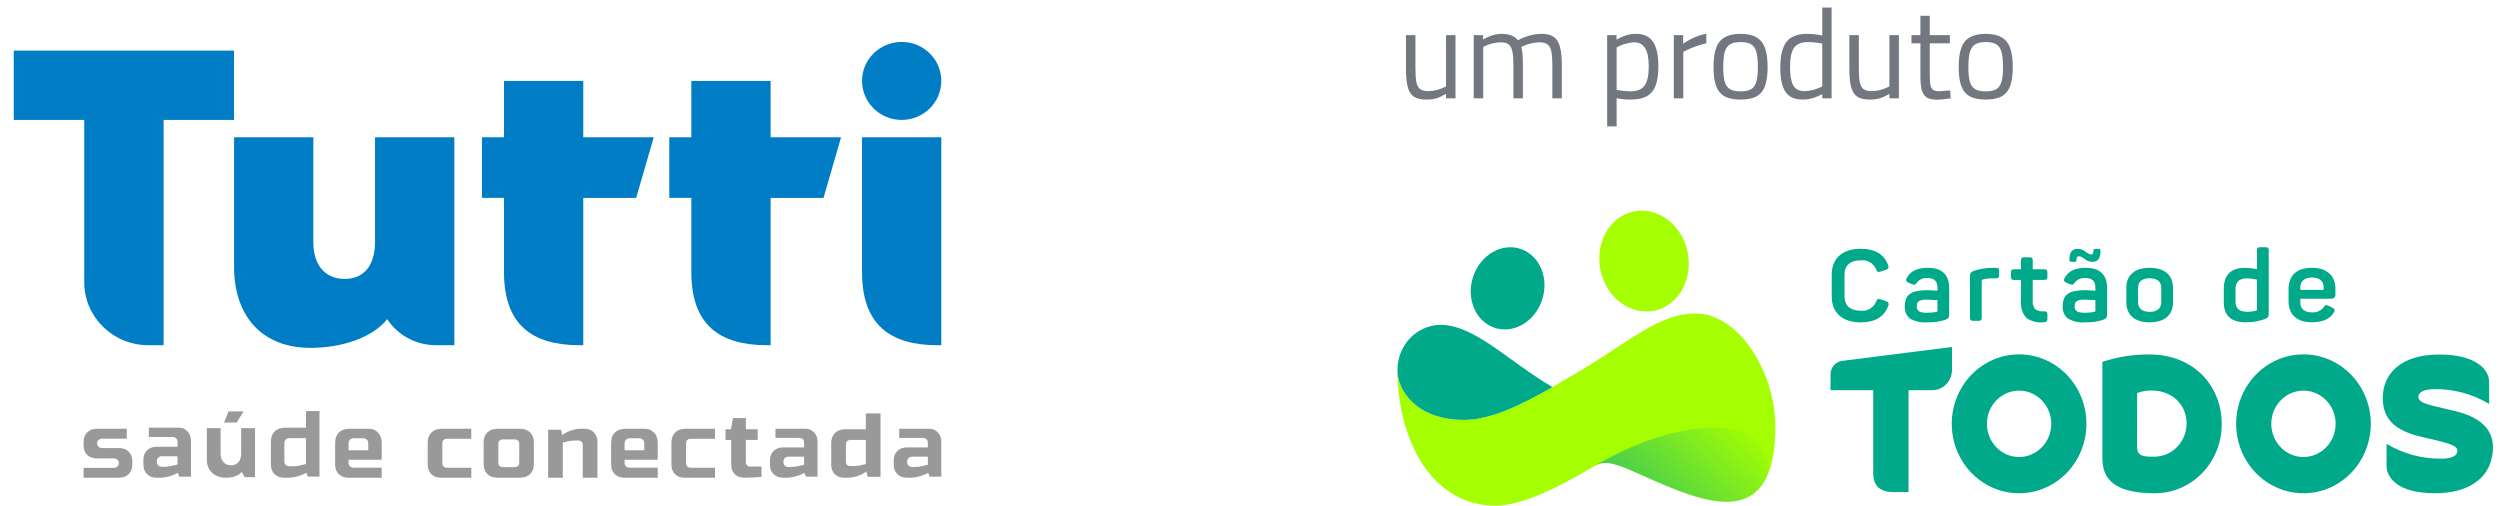
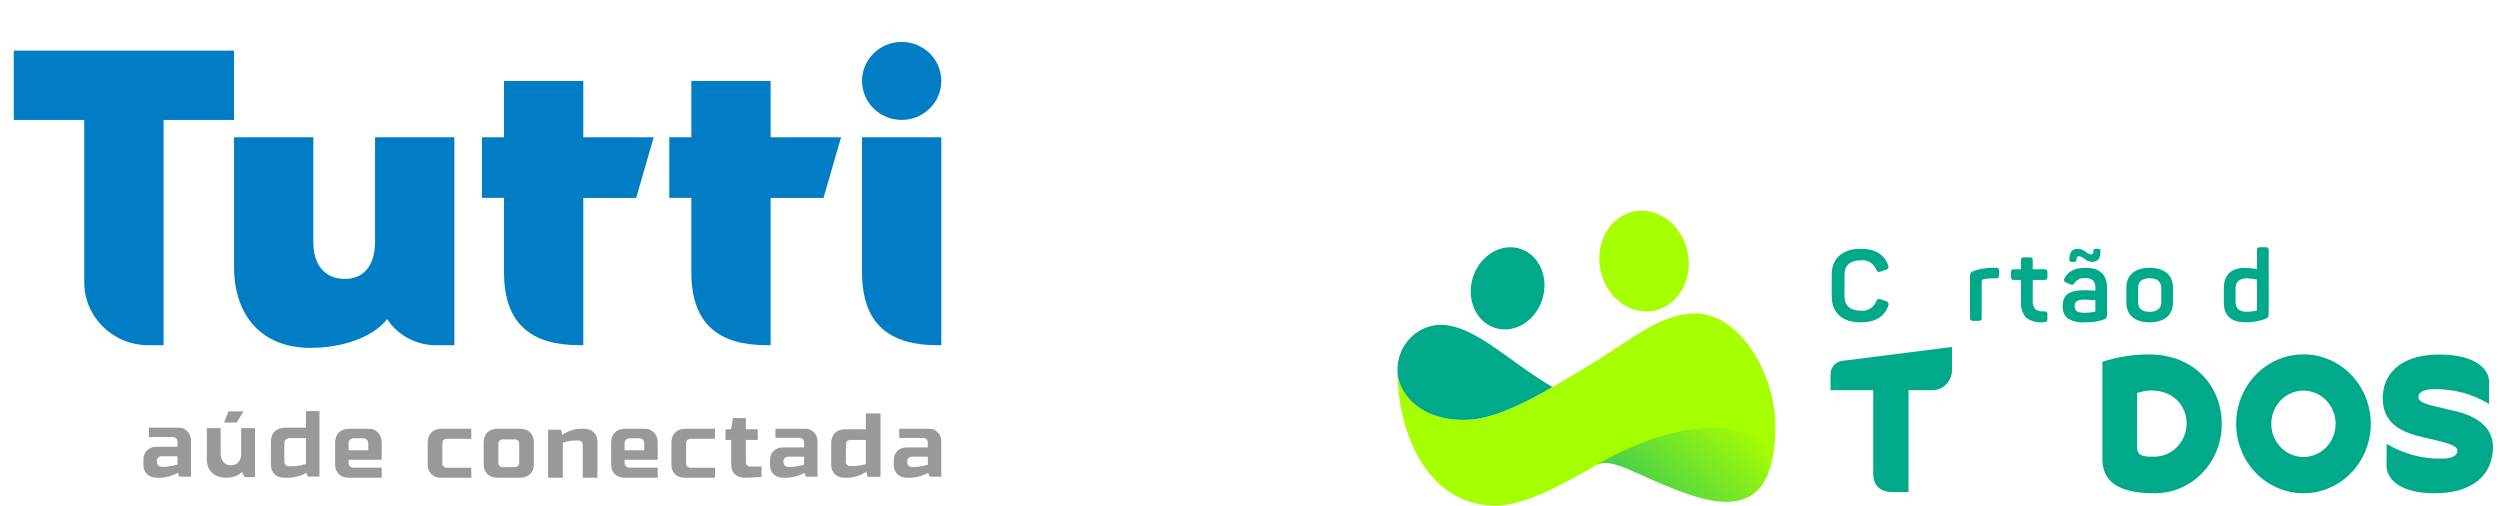
<svg xmlns="http://www.w3.org/2000/svg" width="178" height="36" viewBox="0 0 178 36" fill="none">
  <g clip-path="url(#clip0_58930_2466)">
-     <path d="M8.457 31.901H7.256C7.16 31.901 7.075 31.869 7.01 31.805C6.944 31.742 6.91 31.66 6.91 31.566C6.91 31.473 6.944 31.391 7.009 31.328C7.075 31.265 7.16 31.231 7.256 31.231H9.028V30.527H6.914C6.618 30.527 6.388 30.61 6.212 30.78C6.036 30.952 5.951 31.175 5.951 31.463V31.704C5.951 31.992 6.036 32.215 6.212 32.386C6.387 32.556 6.617 32.64 6.914 32.64H8.114C8.211 32.64 8.296 32.673 8.361 32.736C8.426 32.799 8.461 32.882 8.461 32.975C8.461 33.069 8.426 33.15 8.362 33.213C8.296 33.276 8.211 33.31 8.115 33.31H5.952V34.014H8.457C8.753 34.014 8.982 33.931 9.158 33.761C9.334 33.59 9.42 33.367 9.42 33.079V32.838C9.42 32.55 9.334 32.327 9.158 32.156C8.983 31.985 8.753 31.901 8.457 31.901Z" fill="#999999" />
    <path d="M12.716 30.451H10.6V31.115H12.292C12.387 31.115 12.472 31.147 12.537 31.208C12.603 31.27 12.639 31.352 12.639 31.444V31.808H11.172C10.875 31.808 10.647 31.892 10.47 32.065C10.294 32.237 10.209 32.463 10.209 32.755V33.069C10.209 33.36 10.294 33.586 10.47 33.758C10.647 33.931 10.875 34.015 11.172 34.015H11.42C11.505 34.015 11.594 34.007 11.698 33.988C12.189 33.92 12.536 33.737 12.661 33.662L12.768 33.938H13.597V31.392C13.597 31.102 13.511 30.878 13.335 30.706C13.166 30.541 13.017 30.451 12.717 30.451H12.716ZM12.637 33.07L12.568 33.091C12.471 33.119 12.37 33.144 12.266 33.163C12.18 33.182 12.086 33.198 11.987 33.212C11.886 33.227 11.787 33.234 11.69 33.234H11.513C11.417 33.234 11.332 33.2 11.267 33.136C11.202 33.072 11.167 32.989 11.167 32.894V32.825C11.167 32.73 11.202 32.646 11.267 32.582C11.332 32.518 11.417 32.484 11.513 32.484H12.637V33.07Z" fill="#999999" />
    <path d="M21.787 30.451H20.321C19.991 30.451 19.741 30.539 19.559 30.718C19.376 30.898 19.287 31.143 19.287 31.468V33.068C19.287 33.359 19.372 33.585 19.548 33.757C19.724 33.931 19.953 34.014 20.25 34.014H20.569C20.618 34.014 20.673 34.011 20.739 34.002C20.775 33.998 20.812 33.993 20.847 33.986C21.338 33.918 21.686 33.735 21.811 33.66L21.917 33.936H22.746V29.267H21.787V30.449V30.451ZM21.787 33.036L21.717 33.056C21.617 33.085 21.517 33.11 21.416 33.129C21.333 33.148 21.239 33.164 21.137 33.178C21.033 33.192 20.933 33.199 20.84 33.199H20.592C20.496 33.199 20.411 33.165 20.346 33.1C20.28 33.037 20.246 32.954 20.246 32.859V31.572C20.246 31.334 20.385 31.197 20.627 31.197H21.787V33.036Z" fill="#999999" />
    <path d="M26.227 30.527H24.895C24.565 30.527 24.316 30.614 24.133 30.793C23.95 30.971 23.861 31.214 23.861 31.537V33.072C23.861 33.362 23.946 33.586 24.122 33.758C24.299 33.931 24.527 34.014 24.824 34.014H27.178V33.296H25.166C25.071 33.296 24.987 33.264 24.922 33.204C24.855 33.142 24.82 33.06 24.82 32.969V32.734H27.178V31.544C27.178 31.22 27.09 30.974 26.907 30.795C26.734 30.625 26.568 30.527 26.227 30.527ZM26.22 32.058H24.82V31.579C24.82 31.34 24.959 31.204 25.201 31.204H25.838C26.08 31.204 26.218 31.34 26.218 31.579V32.058H26.22Z" fill="#999999" />
    <path d="M17.174 32.287C17.174 32.806 16.897 33.129 16.453 33.129C16.009 33.129 15.709 32.81 15.709 32.296V30.483H14.726V32.734C14.726 33.5 15.272 34.015 16.082 34.015C16.793 34.015 17.107 33.734 17.215 33.601L17.415 33.97H18.157V30.483H17.172V32.288L17.174 32.287Z" fill="#999999" />
    <path d="M17.344 29.291H16.266L15.953 30.086H16.848L17.344 29.291Z" fill="#999999" />
    <path d="M45.878 30.527H44.546C44.216 30.527 43.967 30.614 43.784 30.793C43.601 30.971 43.512 31.215 43.512 31.537V33.072C43.512 33.362 43.597 33.586 43.773 33.758C43.95 33.931 44.178 34.014 44.475 34.014H46.83V33.296H44.817C44.722 33.296 44.638 33.264 44.573 33.204C44.507 33.142 44.471 33.06 44.471 32.969V32.734H46.83V31.544C46.83 31.22 46.741 30.974 46.558 30.795C46.386 30.625 46.219 30.527 45.878 30.527ZM45.871 32.058H44.471V31.579C44.471 31.34 44.61 31.204 44.852 31.204H45.489C45.731 31.204 45.87 31.34 45.87 31.579V32.058H45.871Z" fill="#999999" />
    <path d="M66.76 30.778C66.591 30.616 66.441 30.528 66.142 30.528H64.025V31.179H65.717C65.812 31.179 65.897 31.21 65.962 31.27C66.028 31.331 66.062 31.41 66.062 31.5V31.854H64.596C64.3 31.854 64.07 31.936 63.894 32.106C63.718 32.275 63.633 32.496 63.633 32.781V33.087C63.633 33.373 63.718 33.594 63.894 33.763C64.07 33.932 64.299 34.014 64.596 34.014H64.844C64.929 34.014 65.018 34.006 65.121 33.987C65.612 33.92 65.961 33.74 66.085 33.669L66.192 33.939H67.02V31.449C67.02 31.165 66.935 30.945 66.759 30.778H66.76ZM66.063 33.089L65.993 33.109C65.897 33.137 65.795 33.161 65.692 33.18C65.609 33.197 65.514 33.213 65.412 33.228C65.311 33.242 65.211 33.249 65.116 33.249H64.939C64.843 33.249 64.758 33.216 64.692 33.153C64.627 33.091 64.592 33.01 64.592 32.917V32.849C64.592 32.757 64.627 32.675 64.692 32.613C64.757 32.551 64.842 32.517 64.938 32.517H66.062V33.088L66.063 33.089Z" fill="#999999" />
    <path d="M57.33 30.527H55.213V31.178H56.906C57.001 31.178 57.085 31.209 57.151 31.269C57.217 31.33 57.251 31.409 57.251 31.499V31.853H55.785C55.489 31.853 55.259 31.935 55.083 32.105C54.907 32.274 54.822 32.495 54.822 32.781V33.086C54.822 33.373 54.907 33.593 55.083 33.762C55.258 33.931 55.488 34.013 55.785 34.013H56.033C56.118 34.013 56.207 34.005 56.31 33.986C56.801 33.919 57.15 33.739 57.274 33.668L57.38 33.938H58.209V31.448C58.209 31.163 58.124 30.944 57.948 30.777C57.778 30.615 57.629 30.527 57.33 30.527ZM57.251 33.088L57.181 33.108C57.084 33.136 56.983 33.16 56.88 33.179C56.795 33.197 56.702 33.212 56.6 33.227C56.499 33.241 56.399 33.248 56.303 33.248H56.126C56.031 33.248 55.946 33.215 55.88 33.152C55.815 33.09 55.781 33.009 55.781 32.916V32.848C55.781 32.756 55.815 32.674 55.88 32.612C55.946 32.55 56.031 32.516 56.126 32.516H57.251V33.087V33.088Z" fill="#999999" />
    <path d="M48.072 30.793C47.892 30.971 47.805 31.213 47.805 31.532V33.076C47.805 33.364 47.889 33.587 48.061 33.759C48.235 33.932 48.46 34.014 48.75 34.014C48.817 34.014 48.885 34.014 48.953 34.013L50.91 34.014V33.301H49.154C49.07 33.301 48.995 33.271 48.937 33.214C48.88 33.158 48.849 33.083 48.849 32.998V31.579C48.849 31.361 48.97 31.242 49.187 31.242H50.908V30.528H48.816C48.494 30.528 48.25 30.615 48.07 30.794L48.072 30.793Z" fill="#999999" />
    <path d="M37.001 30.527H35.447C35.126 30.527 34.882 30.612 34.703 30.787C34.523 30.962 34.435 31.2 34.435 31.514V33.027C34.435 33.34 34.523 33.579 34.703 33.754C34.883 33.929 35.126 34.013 35.447 34.013H37.001C37.322 34.013 37.566 33.929 37.745 33.754C37.925 33.579 38.012 33.34 38.012 33.027V31.514C38.012 31.2 37.925 30.962 37.745 30.787C37.565 30.612 37.322 30.527 37.001 30.527ZM36.968 32.928C36.968 33.141 36.847 33.258 36.63 33.258H35.82C35.601 33.258 35.482 33.141 35.482 32.928V31.613C35.482 31.401 35.602 31.283 35.82 31.283H36.63C36.849 31.283 36.968 31.4 36.968 31.613V32.928Z" fill="#999999" />
    <path d="M41.592 30.527H41.289C41.143 30.527 40.959 30.559 40.744 30.622C40.529 30.685 40.316 30.785 40.11 30.919L40.026 30.974L39.95 30.595H39.027V34.014H40.072V31.515L40.121 31.501C40.427 31.41 40.707 31.364 40.951 31.364H41.187C41.271 31.364 41.346 31.394 41.403 31.451C41.461 31.508 41.492 31.583 41.492 31.667V34.014H42.537V31.466C42.537 31.178 42.453 30.955 42.28 30.782C42.107 30.61 41.882 30.527 41.592 30.527Z" fill="#999999" />
    <path d="M53.193 33.133C53.135 33.077 53.106 33.003 53.106 32.919V31.325H53.95V30.562H53.106V29.765H52.185L52.05 30.562H51.656V31.325H52.06V33.084C52.06 33.37 52.145 33.591 52.317 33.761C52.49 33.931 52.715 34.013 53.005 34.013C53.386 34.013 53.78 33.995 54.178 33.958L54.22 33.954V33.219H53.41C53.325 33.219 53.25 33.189 53.193 33.133Z" fill="#999999" />
    <path d="M61.648 30.563H60.195C59.873 30.563 59.629 30.649 59.449 30.826C59.27 31.003 59.182 31.242 59.182 31.558V33.085C59.182 33.371 59.267 33.592 59.439 33.762C59.612 33.932 59.837 34.014 60.127 34.014H60.431C60.577 34.014 60.76 33.982 60.975 33.921C61.191 33.859 61.403 33.76 61.609 33.627L61.693 33.573L61.77 33.949H62.692V29.435H61.647V30.563H61.648ZM61.648 33.036L61.599 33.051C61.293 33.141 61.013 33.186 60.769 33.186H60.533C60.448 33.186 60.373 33.156 60.316 33.099C60.258 33.043 60.228 32.97 60.228 32.886V31.658C60.228 31.443 60.349 31.325 60.566 31.325H61.648V33.035V33.036Z" fill="#999999" />
    <path d="M30.718 30.793C30.538 30.971 30.451 31.212 30.451 31.532V33.076C30.451 33.364 30.535 33.587 30.707 33.759C30.881 33.932 31.106 34.014 31.396 34.014C31.463 34.014 31.531 34.014 31.599 34.013L33.556 34.014V33.301H31.8C31.716 33.301 31.641 33.271 31.583 33.214C31.526 33.158 31.495 33.083 31.495 32.998V31.579C31.495 31.361 31.616 31.242 31.833 31.242H33.554V30.528H31.462C31.14 30.528 30.896 30.615 30.716 30.794L30.718 30.793Z" fill="#999999" />
    <path d="M41.53 5.762H35.885V9.771H34.315V14.09H35.885V19.379C35.885 23.125 37.893 24.578 41.259 24.578H41.53V14.091H45.295L46.545 9.772H41.53V5.761V5.762Z" fill="#007DC4" />
    <path d="M54.868 5.762H49.223V9.771H47.654V14.09H49.223V19.379C49.223 23.125 51.231 24.578 54.598 24.578H54.868V14.091H58.634L59.884 9.772H54.868V5.761V5.762Z" fill="#007DC4" />
    <path d="M64.199 8.538C65.758 8.538 67.021 7.295 67.021 5.76C67.021 4.225 65.758 2.986 64.199 2.986C62.64 2.986 61.376 4.228 61.376 5.76C61.376 7.292 62.64 8.538 64.199 8.538Z" fill="#007DC4" />
    <path d="M16.664 3.601H0.979V8.537H5.998V20.095C5.998 22.572 8.039 24.578 10.557 24.578H11.649V8.537H16.664V3.601Z" fill="#007DC4" />
    <path d="M26.704 17.217C26.704 18.931 25.88 19.86 24.551 19.86C23.223 19.86 22.309 18.962 22.309 17.248V9.772H16.665V18.989C16.665 22.561 18.703 24.768 22.099 24.768C24.373 24.768 26.532 24.029 27.567 22.723C28.332 23.881 29.64 24.579 31.044 24.579H32.351V9.772H26.704V17.217Z" fill="#007DC4" />
    <path d="M61.376 9.772V19.38C61.376 23.126 63.384 24.579 66.751 24.579H67.021V9.772H61.376Z" fill="#007DC4" />
  </g>
-   <path d="M101.552 7.09C101.168 7.09 100.871 7.021 100.661 6.883C100.457 6.739 100.313 6.508 100.229 6.19C100.145 5.872 100.103 5.425 100.103 4.849V2.5H100.778V4.84C100.778 5.29 100.802 5.629 100.85 5.857C100.898 6.085 100.985 6.247 101.111 6.343C101.237 6.439 101.432 6.487 101.696 6.487C102.104 6.487 102.524 6.376 102.956 6.154V2.5H103.631V7H102.956V6.685C102.71 6.829 102.482 6.934 102.272 7C102.062 7.06 101.822 7.09 101.552 7.09ZM104.929 2.5H105.595V2.815C106.045 2.545 106.495 2.41 106.945 2.41C107.191 2.41 107.413 2.449 107.611 2.527C107.809 2.599 107.965 2.713 108.079 2.869C108.301 2.737 108.562 2.629 108.862 2.545C109.162 2.455 109.468 2.41 109.78 2.41C110.146 2.41 110.431 2.485 110.635 2.635C110.839 2.779 110.983 3.01 111.067 3.328C111.157 3.646 111.202 4.078 111.202 4.624V7H110.527V4.642C110.527 4.216 110.503 3.889 110.455 3.661C110.407 3.433 110.317 3.268 110.185 3.166C110.059 3.064 109.87 3.013 109.618 3.013C109.414 3.013 109.207 3.04 108.997 3.094C108.787 3.142 108.616 3.199 108.484 3.265L108.313 3.346C108.391 3.538 108.43 3.976 108.43 4.66V7H107.755V4.678C107.755 4.234 107.731 3.898 107.683 3.67C107.635 3.436 107.548 3.268 107.422 3.166C107.296 3.064 107.107 3.013 106.855 3.013C106.657 3.013 106.456 3.04 106.252 3.094C106.048 3.142 105.883 3.199 105.757 3.265L105.604 3.346V7H104.929V2.5ZM114.43 2.5H115.096V2.824C115.33 2.686 115.555 2.584 115.771 2.518C115.993 2.446 116.227 2.41 116.473 2.41C117.031 2.41 117.436 2.596 117.688 2.968C117.946 3.334 118.075 3.919 118.075 4.723C118.075 5.293 118.009 5.752 117.877 6.1C117.745 6.442 117.535 6.694 117.247 6.856C116.959 7.012 116.572 7.09 116.086 7.09C115.75 7.09 115.423 7.057 115.105 6.991V8.998H114.43V2.5ZM116.095 6.505C116.563 6.505 116.896 6.367 117.094 6.091C117.292 5.815 117.391 5.368 117.391 4.75C117.391 4.138 117.304 3.697 117.13 3.427C116.962 3.151 116.704 3.013 116.356 3.013C116.182 3.013 115.993 3.043 115.789 3.103C115.591 3.157 115.42 3.217 115.276 3.283L115.105 3.373V6.406C115.549 6.472 115.879 6.505 116.095 6.505ZM119.176 2.5H119.842V3.112C120.358 2.758 120.907 2.521 121.489 2.401V3.085C121.255 3.133 121 3.208 120.724 3.31C120.454 3.406 120.238 3.496 120.076 3.58L119.851 3.697V7H119.176V2.5ZM123.928 7.09C123.448 7.09 123.067 7.012 122.785 6.856C122.503 6.694 122.302 6.445 122.182 6.109C122.062 5.773 122.002 5.329 122.002 4.777C122.002 4.207 122.065 3.751 122.191 3.409C122.317 3.061 122.521 2.809 122.803 2.653C123.085 2.491 123.46 2.41 123.928 2.41C124.402 2.41 124.777 2.491 125.053 2.653C125.335 2.815 125.539 3.067 125.665 3.409C125.791 3.751 125.854 4.207 125.854 4.777C125.854 5.329 125.794 5.773 125.674 6.109C125.554 6.445 125.353 6.694 125.071 6.856C124.795 7.012 124.414 7.09 123.928 7.09ZM123.937 6.505C124.267 6.505 124.519 6.451 124.693 6.343C124.867 6.229 124.987 6.052 125.053 5.812C125.125 5.566 125.161 5.221 125.161 4.777C125.161 4.309 125.125 3.949 125.053 3.697C124.981 3.445 124.858 3.265 124.684 3.157C124.51 3.049 124.261 2.995 123.937 2.995C123.613 2.995 123.361 3.049 123.181 3.157C123.007 3.265 122.881 3.445 122.803 3.697C122.731 3.949 122.695 4.309 122.695 4.777C122.695 5.215 122.728 5.557 122.794 5.803C122.866 6.049 122.989 6.229 123.163 6.343C123.343 6.451 123.601 6.505 123.937 6.505ZM128.35 7.09C127.78 7.09 127.372 6.907 127.126 6.541C126.88 6.169 126.757 5.599 126.757 4.831C126.757 3.973 126.904 3.355 127.198 2.977C127.498 2.599 127.99 2.41 128.674 2.41C129.016 2.41 129.373 2.449 129.745 2.527V0.538H130.411V7H129.745V6.694C129.283 6.958 128.818 7.09 128.35 7.09ZM128.476 6.487C128.65 6.487 128.839 6.463 129.043 6.415C129.247 6.361 129.421 6.301 129.565 6.235L129.745 6.154V3.103C129.355 3.031 129.016 2.995 128.728 2.995C128.254 2.995 127.921 3.133 127.729 3.409C127.543 3.685 127.45 4.141 127.45 4.777C127.45 5.359 127.525 5.791 127.675 6.073C127.831 6.349 128.098 6.487 128.476 6.487ZM133.122 7.09C132.738 7.09 132.441 7.021 132.231 6.883C132.027 6.739 131.883 6.508 131.799 6.19C131.715 5.872 131.673 5.425 131.673 4.849V2.5H132.348V4.84C132.348 5.29 132.372 5.629 132.42 5.857C132.468 6.085 132.555 6.247 132.681 6.343C132.807 6.439 133.002 6.487 133.266 6.487C133.674 6.487 134.094 6.376 134.526 6.154V2.5H135.201V7H134.526V6.685C134.28 6.829 134.052 6.934 133.842 7C133.632 7.06 133.392 7.09 133.122 7.09ZM137.931 7.099C137.625 7.099 137.385 7.051 137.211 6.955C137.043 6.853 136.92 6.685 136.842 6.451C136.77 6.211 136.734 5.878 136.734 5.452V3.085H136.095V2.5H136.734V1.123H137.4V2.5H138.831V3.085H137.4V5.236C137.4 5.572 137.412 5.824 137.436 5.992C137.46 6.154 137.517 6.28 137.607 6.37C137.703 6.454 137.85 6.496 138.048 6.496L138.849 6.442L138.894 7C138.468 7.066 138.147 7.099 137.931 7.099ZM141.383 7.09C140.903 7.09 140.522 7.012 140.24 6.856C139.958 6.694 139.757 6.445 139.637 6.109C139.517 5.773 139.457 5.329 139.457 4.777C139.457 4.207 139.52 3.751 139.646 3.409C139.772 3.061 139.976 2.809 140.258 2.653C140.54 2.491 140.915 2.41 141.383 2.41C141.857 2.41 142.232 2.491 142.508 2.653C142.79 2.815 142.994 3.067 143.12 3.409C143.246 3.751 143.309 4.207 143.309 4.777C143.309 5.329 143.249 5.773 143.129 6.109C143.009 6.445 142.808 6.694 142.526 6.856C142.25 7.012 141.869 7.09 141.383 7.09ZM141.392 6.505C141.722 6.505 141.974 6.451 142.148 6.343C142.322 6.229 142.442 6.052 142.508 5.812C142.58 5.566 142.616 5.221 142.616 4.777C142.616 4.309 142.58 3.949 142.508 3.697C142.436 3.445 142.313 3.265 142.139 3.157C141.965 3.049 141.716 2.995 141.392 2.995C141.068 2.995 140.816 3.049 140.636 3.157C140.462 3.265 140.336 3.445 140.258 3.697C140.186 3.949 140.15 4.309 140.15 4.777C140.15 5.215 140.183 5.557 140.249 5.803C140.321 6.049 140.444 6.229 140.618 6.343C140.798 6.451 141.056 6.505 141.392 6.505Z" fill="#73777F" />
  <g clip-path="url(#clip1_58930_2466)">
    <path fill-rule="evenodd" clip-rule="evenodd" d="M108.292 17.73C109.644 18.2 110.314 19.834 109.788 21.38C109.263 22.927 107.741 23.8 106.39 23.33C105.038 22.859 104.369 21.226 104.894 19.68C105.419 18.134 106.94 17.261 108.292 17.73Z" fill="#00A989" />
    <path fill-rule="evenodd" clip-rule="evenodd" d="M99.5 26.42C99.5 27.469 99.618 28.515 99.85 29.537C100.635 32.962 102.769 36 106.509 36C108.6 36 111.568 34.316 113.033 33.468C113.87 32.981 114.13 32.633 116.021 33.446C120.256 35.264 126.316 38.676 126.407 30.535C126.453 26.471 123.772 22.318 120.726 22.318C118.163 22.318 116.011 24.299 112.964 26.121C109.785 28.023 106.75 29.897 104.251 29.897C100.74 29.897 99.5 27.67 99.5 26.42Z" fill="#A6FF00" />
    <path d="M104.251 29.897C106.105 29.897 108.253 28.866 110.536 27.558C107.397 25.731 105.015 23.127 102.529 23.127C102.12 23.138 101.718 23.231 101.344 23.402C100.97 23.574 100.633 23.82 100.352 24.125C100.07 24.431 99.85 24.792 99.704 25.185C99.558 25.579 99.489 25.999 99.5 26.421C99.5 27.669 100.74 29.897 104.251 29.897Z" fill="#00A989" />
    <path fill-rule="evenodd" clip-rule="evenodd" d="M116.888 15C118.646 14.997 120.147 16.601 120.239 18.583C120.331 20.565 118.983 22.172 117.225 22.176C115.467 22.18 113.966 20.575 113.874 18.593C113.782 16.611 115.131 15.003 116.888 15Z" fill="#A6FF00" />
    <path style="mix-blend-mode:multiply" d="M116.021 33.446C119.454 34.92 124.085 37.44 125.765 34.007C126.16 33.186 126.04 30.445 122.101 30.445C118.137 30.445 114.256 32.723 113.033 33.468C113.87 32.983 114.13 32.633 116.021 33.446Z" fill="url(#paint0_linear_58930_2466)" />
    <path d="M134.29 21.446L133.901 21.313C133.729 21.249 133.663 21.285 133.584 21.462C133.496 21.681 133.34 21.864 133.141 21.983C132.942 22.102 132.71 22.15 132.482 22.12C131.74 22.12 131.329 21.759 131.329 21.108V19.543C131.329 18.892 131.74 18.538 132.482 18.538C132.71 18.506 132.941 18.553 133.14 18.671C133.34 18.788 133.496 18.971 133.584 19.189C133.649 19.359 133.721 19.395 133.894 19.338L134.29 19.205C134.449 19.148 134.499 19.042 134.441 18.895C134.16 18.109 133.505 17.713 132.481 17.713C131.163 17.713 130.419 18.413 130.419 19.553V21.104C130.419 22.256 131.161 22.952 132.481 22.952C133.512 22.952 134.168 22.555 134.448 21.762C134.463 21.731 134.47 21.697 134.47 21.663C134.47 21.628 134.462 21.594 134.446 21.563C134.431 21.533 134.409 21.506 134.382 21.486C134.355 21.465 134.324 21.452 134.29 21.446Z" fill="#00A989" />
-     <path d="M137.243 19.067C136.508 19.067 136.011 19.315 135.752 19.804C135.672 19.946 135.715 20.052 135.874 20.122L136.162 20.243C136.328 20.299 136.364 20.287 136.472 20.136C136.56 20.018 136.675 19.925 136.808 19.866C136.94 19.806 137.085 19.782 137.228 19.796C137.747 19.796 137.949 20.037 137.949 20.497V20.696C137.538 20.675 137.307 20.66 137.257 20.66C136.083 20.66 135.622 20.958 135.622 21.8C135.609 21.962 135.633 22.124 135.693 22.274C135.753 22.424 135.846 22.558 135.965 22.664C136.346 22.893 136.788 22.992 137.226 22.947C137.666 22.967 138.105 22.905 138.523 22.763C138.725 22.678 138.781 22.607 138.781 22.359V20.526C138.787 19.556 138.274 19.067 137.243 19.067ZM137.949 22.111C137.949 22.161 137.921 22.189 137.87 22.211C137.632 22.253 137.391 22.272 137.15 22.267C136.624 22.267 136.473 22.111 136.473 21.793C136.473 21.483 136.645 21.333 137.164 21.333C137.186 21.333 137.445 21.347 137.95 21.368L137.949 22.111Z" fill="#00A989" />
    <path d="M142.115 19.067H141.885C141.43 19.067 140.978 19.139 140.544 19.28C140.314 19.372 140.263 19.457 140.263 19.683V22.622C140.263 22.784 140.321 22.843 140.487 22.843H140.883C141.049 22.843 141.098 22.786 141.098 22.622V19.988C141.096 19.977 141.097 19.966 141.1 19.956C141.103 19.946 141.108 19.937 141.115 19.929C141.122 19.921 141.131 19.914 141.14 19.91C141.149 19.905 141.16 19.903 141.17 19.903C141.393 19.842 141.623 19.813 141.854 19.818H142.112C142.278 19.818 142.335 19.761 142.335 19.596V19.286C142.339 19.117 142.281 19.067 142.115 19.067Z" fill="#00A989" />
    <path d="M145.553 19.173H144.731V18.536C144.731 18.374 144.674 18.324 144.508 18.324H144.119C143.953 18.324 143.895 18.374 143.895 18.536V19.173H143.398C143.232 19.173 143.183 19.223 143.183 19.386V19.711C143.183 19.874 143.234 19.933 143.398 19.933H143.894V21.384C143.869 21.607 143.889 21.833 143.954 22.048C144.018 22.262 144.126 22.461 144.269 22.63C144.642 22.893 145.097 23.004 145.544 22.94C145.716 22.933 145.775 22.883 145.775 22.714V22.388C145.775 22.218 145.718 22.166 145.544 22.166C145.319 22.194 145.092 22.139 144.903 22.011C144.834 21.918 144.783 21.812 144.753 21.699C144.724 21.586 144.716 21.468 144.731 21.352V19.929H145.553C145.718 19.929 145.776 19.873 145.776 19.708V19.382C145.776 19.223 145.718 19.173 145.553 19.173Z" fill="#00A989" />
    <path d="M147.476 18.643H147.714C147.732 18.645 147.75 18.643 147.766 18.638C147.783 18.632 147.798 18.622 147.811 18.609C147.823 18.596 147.833 18.581 147.838 18.563C147.844 18.546 147.846 18.528 147.843 18.51C147.843 18.332 147.901 18.241 148.015 18.241C148.167 18.265 148.31 18.334 148.426 18.439C148.573 18.562 148.755 18.634 148.945 18.644C149.37 18.644 149.557 18.418 149.557 17.851C149.557 17.759 149.514 17.718 149.42 17.718H149.189C149.095 17.718 149.052 17.763 149.052 17.851C149.052 18.029 148.995 18.12 148.886 18.12C148.737 18.09 148.597 18.019 148.483 17.915C148.325 17.791 148.133 17.721 147.935 17.717C147.539 17.717 147.337 17.943 147.337 18.51C147.341 18.6 147.384 18.643 147.476 18.643Z" fill="#00A989" />
    <path d="M148.485 19.067C147.75 19.067 147.253 19.315 146.994 19.804C146.915 19.946 146.957 20.052 147.116 20.122L147.404 20.243C147.57 20.299 147.606 20.287 147.714 20.136C147.802 20.018 147.917 19.925 148.05 19.866C148.182 19.806 148.327 19.782 148.471 19.796C148.989 19.796 149.191 20.037 149.191 20.497V20.696C148.78 20.675 148.55 20.66 148.499 20.66C147.325 20.66 146.864 20.958 146.864 21.8C146.851 21.962 146.876 22.125 146.936 22.275C146.996 22.425 147.09 22.558 147.21 22.664C147.59 22.893 148.032 22.992 148.471 22.947C148.91 22.967 149.35 22.905 149.767 22.763C149.969 22.678 150.025 22.607 150.025 22.359V20.526C150.027 19.556 149.516 19.067 148.485 19.067ZM149.191 22.111C149.191 22.161 149.162 22.189 149.112 22.211C148.874 22.253 148.633 22.272 148.391 22.267C147.866 22.267 147.714 22.111 147.714 21.793C147.714 21.483 147.886 21.333 148.406 21.333C148.428 21.333 148.687 21.347 149.191 21.368L149.191 22.111Z" fill="#00A989" />
    <path d="M153.053 19.067C151.994 19.067 151.396 19.599 151.396 20.485V21.533C151.396 22.419 151.994 22.951 153.053 22.951C154.12 22.951 154.718 22.419 154.718 21.533V20.485C154.718 19.598 154.12 19.067 153.053 19.067ZM153.882 21.531C153.882 21.956 153.581 22.204 153.053 22.204C152.525 22.204 152.232 21.956 152.232 21.531V20.483C152.232 20.051 152.528 19.811 153.053 19.811C153.579 19.811 153.882 20.051 153.882 20.483V21.531Z" fill="#00A989" />
    <path d="M161.31 17.602H160.913C160.748 17.602 160.699 17.659 160.699 17.823V19.162C160.415 19.106 160.128 19.075 159.839 19.069C158.838 19.069 158.334 19.586 158.334 20.549V21.519C158.334 22.474 158.853 22.948 159.897 22.948C160.356 22.953 160.811 22.876 161.245 22.722C161.475 22.63 161.533 22.559 161.533 22.333V17.821C161.535 17.659 161.476 17.602 161.31 17.602ZM160.697 22.041C160.697 22.058 160.691 22.075 160.681 22.089C160.671 22.103 160.656 22.114 160.64 22.119C160.423 22.173 160.2 22.199 159.977 22.197C159.436 22.197 159.17 21.963 159.17 21.488V20.567C159.17 20.065 159.444 19.817 159.998 19.817C160.234 19.823 160.468 19.854 160.697 19.909V22.041Z" fill="#00A989" />
-     <path d="M165.957 21.268C166.172 21.268 166.282 21.169 166.282 20.963V20.532C166.282 19.675 165.712 19.066 164.617 19.066C163.53 19.066 162.946 19.604 162.946 20.595V21.43C162.946 22.358 163.479 22.945 164.603 22.945C165.36 22.945 165.879 22.719 166.16 22.266C166.268 22.103 166.239 21.99 166.074 21.911L165.821 21.778C165.65 21.686 165.569 21.7 165.454 21.863C165.355 21.995 165.225 22.098 165.076 22.164C164.927 22.23 164.765 22.255 164.604 22.239C164.078 22.239 163.783 21.991 163.783 21.53V21.268H165.957ZM163.781 20.482C163.781 20.022 164.076 19.76 164.617 19.76C165.165 19.76 165.446 20.021 165.446 20.482V20.638H163.781V20.482Z" fill="#00A989" />
    <path d="M152.997 25.235C151.875 25.233 150.759 25.411 149.689 25.762C149.689 26.934 149.689 31.914 149.689 32.639C149.689 34.053 150.481 35.12 153.415 35.12C154.044 35.123 154.667 34.996 155.248 34.748C155.829 34.5 156.357 34.136 156.801 33.676C157.245 33.217 157.596 32.671 157.834 32.07C158.072 31.469 158.192 30.826 158.187 30.177C158.19 27.562 156.286 25.235 152.997 25.235ZM153.42 32.516C152.294 32.544 152.154 32.329 152.154 31.695C152.154 31.182 152.162 27.985 152.162 27.985C152.48 27.87 152.813 27.808 153.15 27.801C154.808 27.801 155.685 28.953 155.685 30.134C155.688 30.759 155.452 31.36 155.027 31.806C154.603 32.252 154.025 32.507 153.42 32.516Z" fill="#00A989" />
    <path d="M174.306 29.151C173.251 28.877 172.253 28.767 172.189 28.302C172.146 27.984 172.515 27.71 173.279 27.71C174.664 27.677 176.031 28.041 177.227 28.761V27.21C177.227 26.266 176.229 25.242 173.678 25.242C170.823 25.242 169.653 26.704 169.653 28.341C169.653 30.174 170.971 30.795 172.677 31.169C174.616 31.595 174.964 31.773 174.964 32.099C174.964 32.549 174.316 32.654 173.875 32.654C172.49 32.684 171.124 32.32 169.927 31.602C169.927 31.602 169.922 32.764 169.921 33.151C169.921 34.095 170.85 35.12 173.35 35.12C175.775 35.12 176.995 34.061 177.345 32.861C178.242 29.785 175.001 29.332 174.306 29.151Z" fill="#00A989" />
-     <path d="M143.759 25.23C142.811 25.23 141.883 25.52 141.095 26.063C140.306 26.607 139.692 27.379 139.329 28.283C138.966 29.187 138.871 30.181 139.056 31.14C139.241 32.1 139.698 32.981 140.368 33.673C141.039 34.364 141.893 34.836 142.823 35.026C143.754 35.217 144.718 35.119 145.594 34.745C146.47 34.37 147.219 33.737 147.746 32.923C148.273 32.11 148.554 31.154 148.554 30.176C148.554 29.526 148.43 28.883 148.189 28.283C147.948 27.683 147.595 27.138 147.15 26.678C146.704 26.219 146.176 25.855 145.594 25.606C145.012 25.358 144.389 25.23 143.759 25.23ZM143.759 32.538C143.306 32.538 142.863 32.399 142.487 32.14C142.11 31.88 141.816 31.511 141.643 31.08C141.47 30.648 141.424 30.173 141.513 29.715C141.601 29.257 141.819 28.836 142.14 28.505C142.46 28.175 142.868 27.95 143.312 27.859C143.756 27.768 144.217 27.815 144.635 27.993C145.054 28.172 145.412 28.475 145.663 28.863C145.915 29.252 146.049 29.709 146.049 30.176C146.049 30.802 145.808 31.403 145.378 31.846C144.949 32.289 144.366 32.538 143.759 32.538Z" fill="#00A989" />
    <path d="M164.007 25.23C163.058 25.23 162.131 25.52 161.343 26.063C160.554 26.607 159.939 27.379 159.576 28.283C159.213 29.187 159.119 30.181 159.304 31.14C159.489 32.1 159.945 32.981 160.616 33.673C161.286 34.364 162.141 34.836 163.071 35.026C164.001 35.217 164.965 35.119 165.842 34.745C166.718 34.37 167.467 33.737 167.993 32.923C168.52 32.11 168.802 31.154 168.802 30.176C168.802 29.526 168.678 28.883 168.437 28.283C168.196 27.683 167.842 27.138 167.397 26.678C166.952 26.219 166.423 25.855 165.842 25.606C165.26 25.358 164.636 25.23 164.007 25.23ZM164.007 32.538C163.554 32.538 163.111 32.399 162.734 32.14C162.358 31.88 162.064 31.511 161.891 31.08C161.717 30.648 161.672 30.173 161.76 29.715C161.849 29.257 162.067 28.836 162.387 28.505C162.707 28.175 163.115 27.95 163.56 27.859C164.004 27.768 164.464 27.815 164.883 27.993C165.301 28.172 165.659 28.475 165.911 28.863C166.162 29.252 166.297 29.709 166.297 30.176C166.297 30.802 166.055 31.403 165.626 31.846C165.196 32.289 164.614 32.538 164.007 32.538Z" fill="#00A989" />
    <path d="M138.981 24.704C138.981 24.704 133.107 25.443 131.15 25.695C130.924 25.725 130.716 25.84 130.566 26.016C130.416 26.193 130.333 26.42 130.333 26.654V27.783H133.374V33.702C133.374 34.684 133.979 35.034 134.757 35.034H135.888V27.783H137.579C137.951 27.783 138.308 27.63 138.571 27.359C138.835 27.087 138.982 26.719 138.982 26.335L138.981 24.704Z" fill="#00A989" />
  </g>
  <defs>
    <linearGradient id="paint0_linear_58930_2466" x1="113.252" y1="34.713" x2="120.172" y2="27.218" gradientUnits="userSpaceOnUse">
      <stop stop-color="#00A988" stop-opacity="0.698" />
      <stop offset="1" stop-color="#00A988" stop-opacity="0.051" />
    </linearGradient>
    <clipPath id="clip0_58930_2466">
      <rect width="67" height="32" fill="white" transform="translate(0.5 2.5)" />
    </clipPath>
    <clipPath id="clip1_58930_2466">
      <rect width="78" height="21" fill="white" transform="translate(99.5 15)" />
    </clipPath>
  </defs>
</svg>